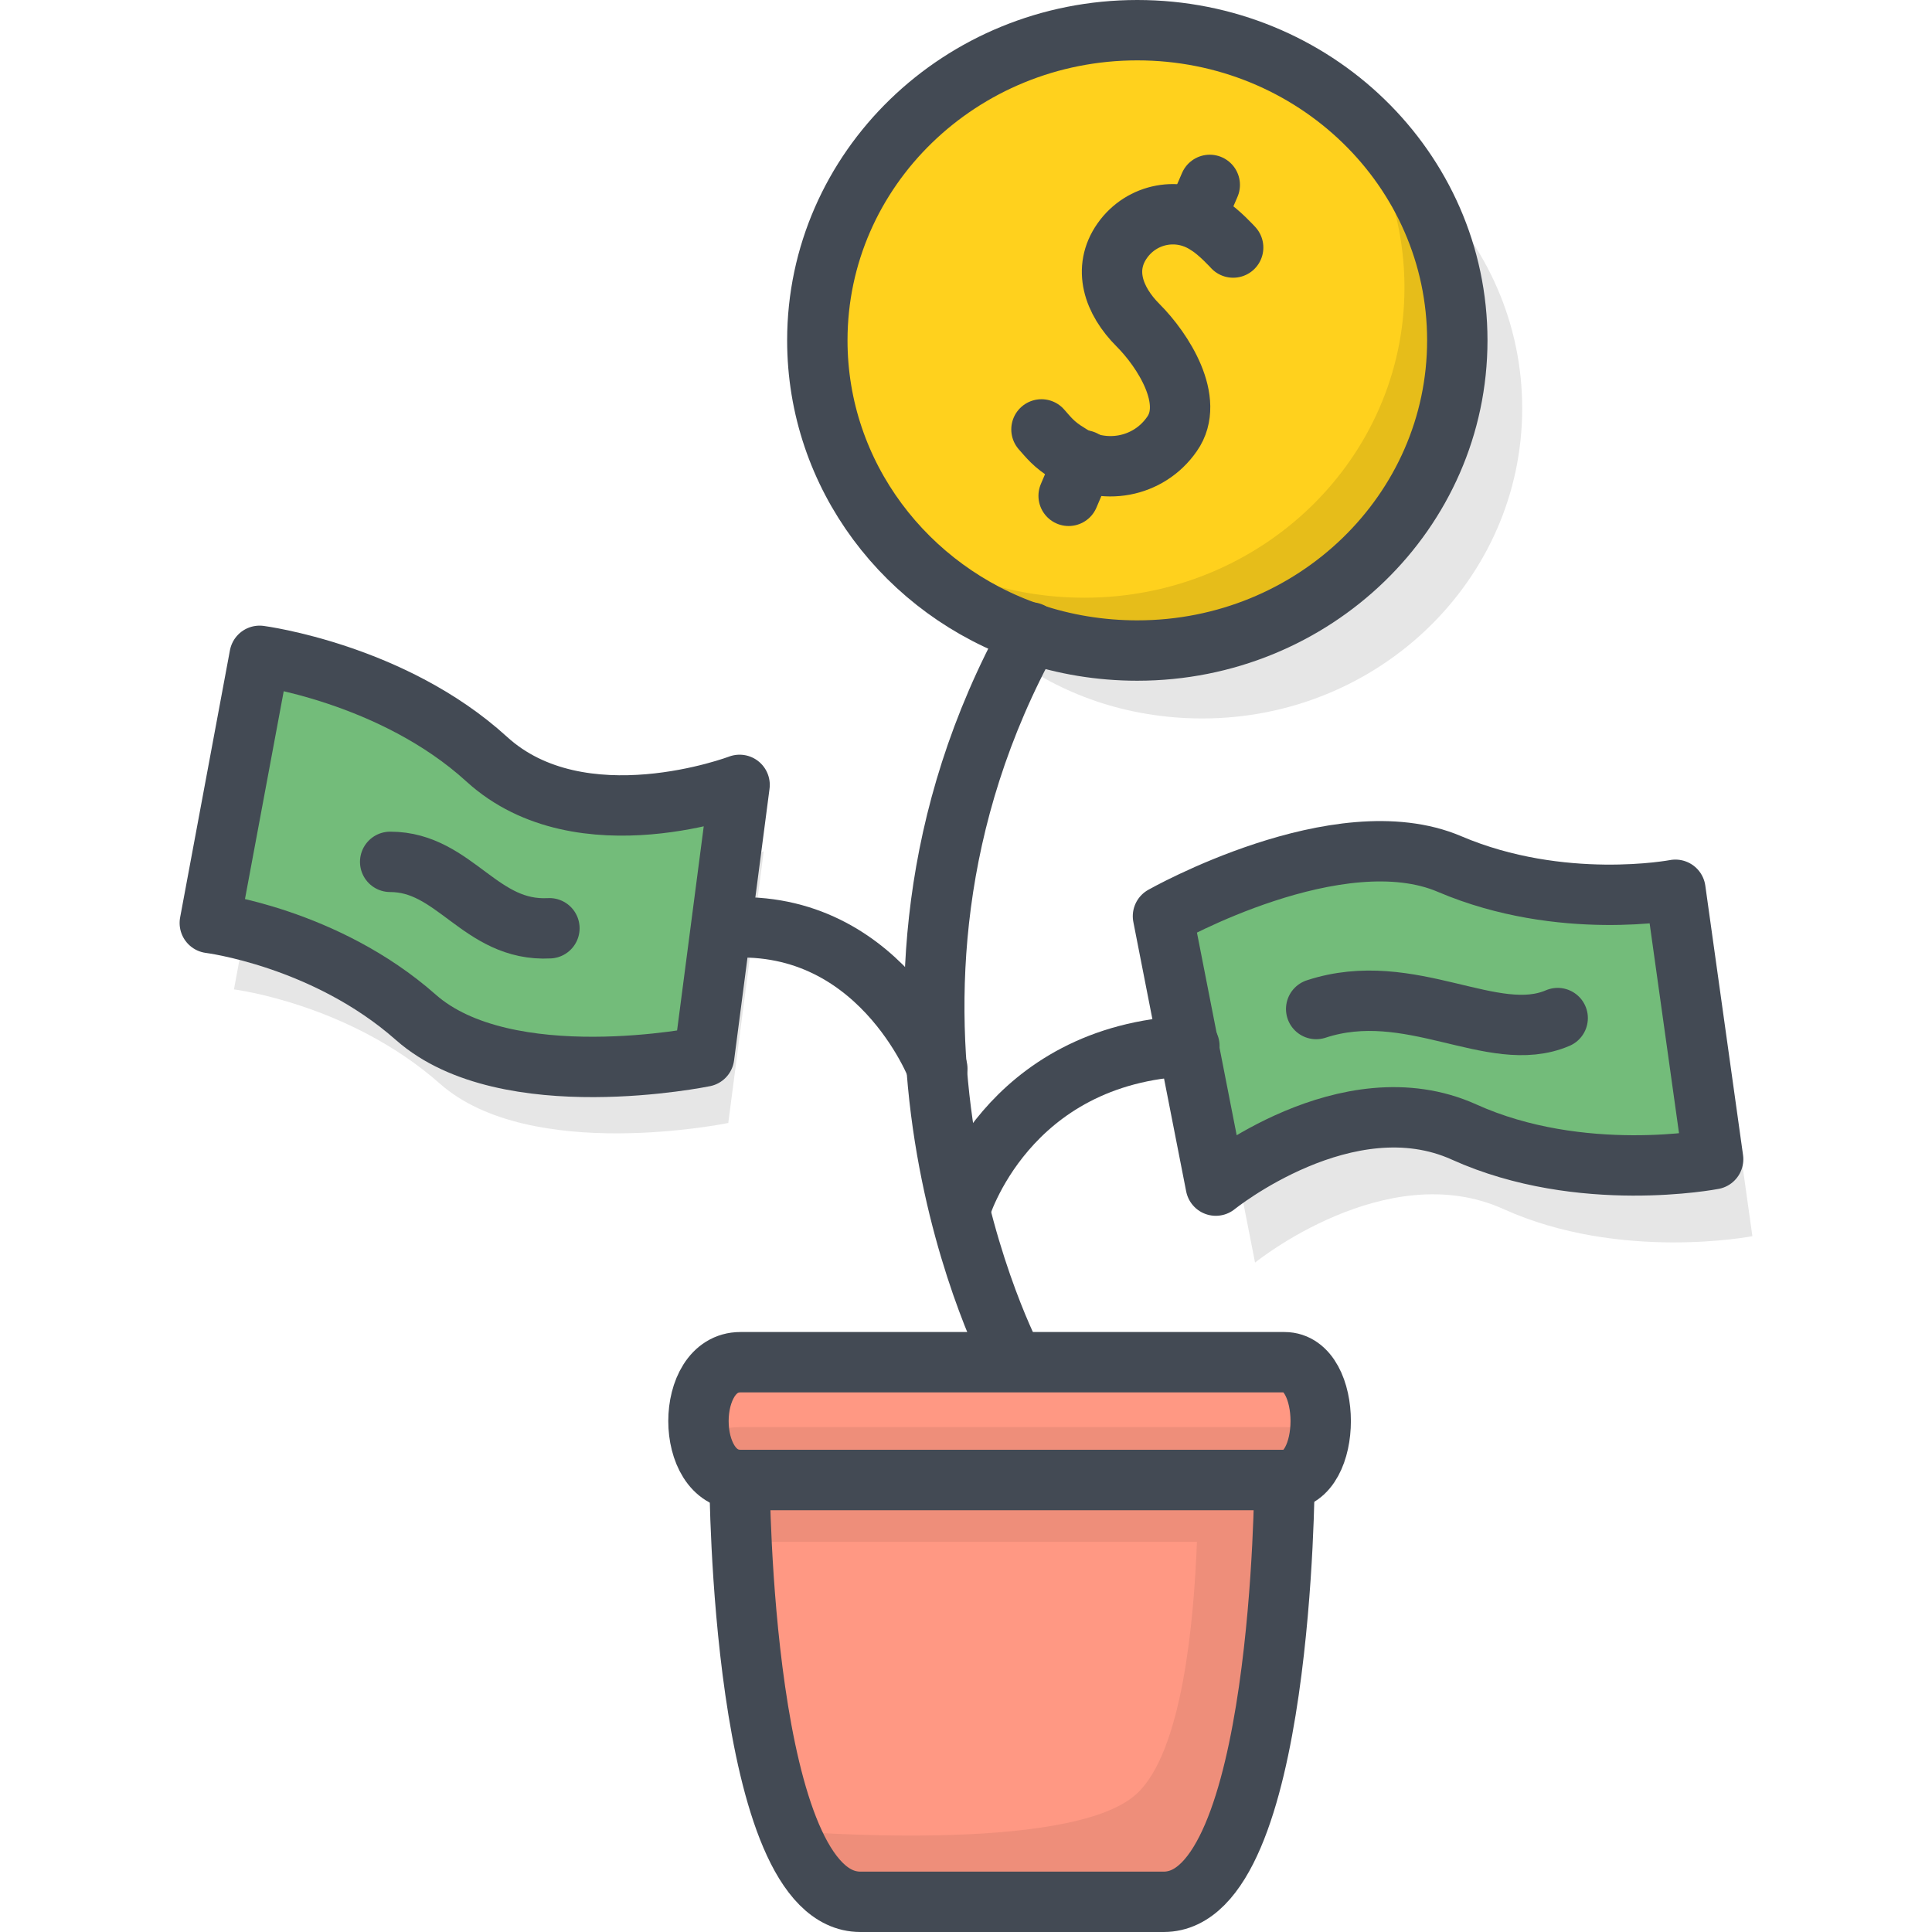
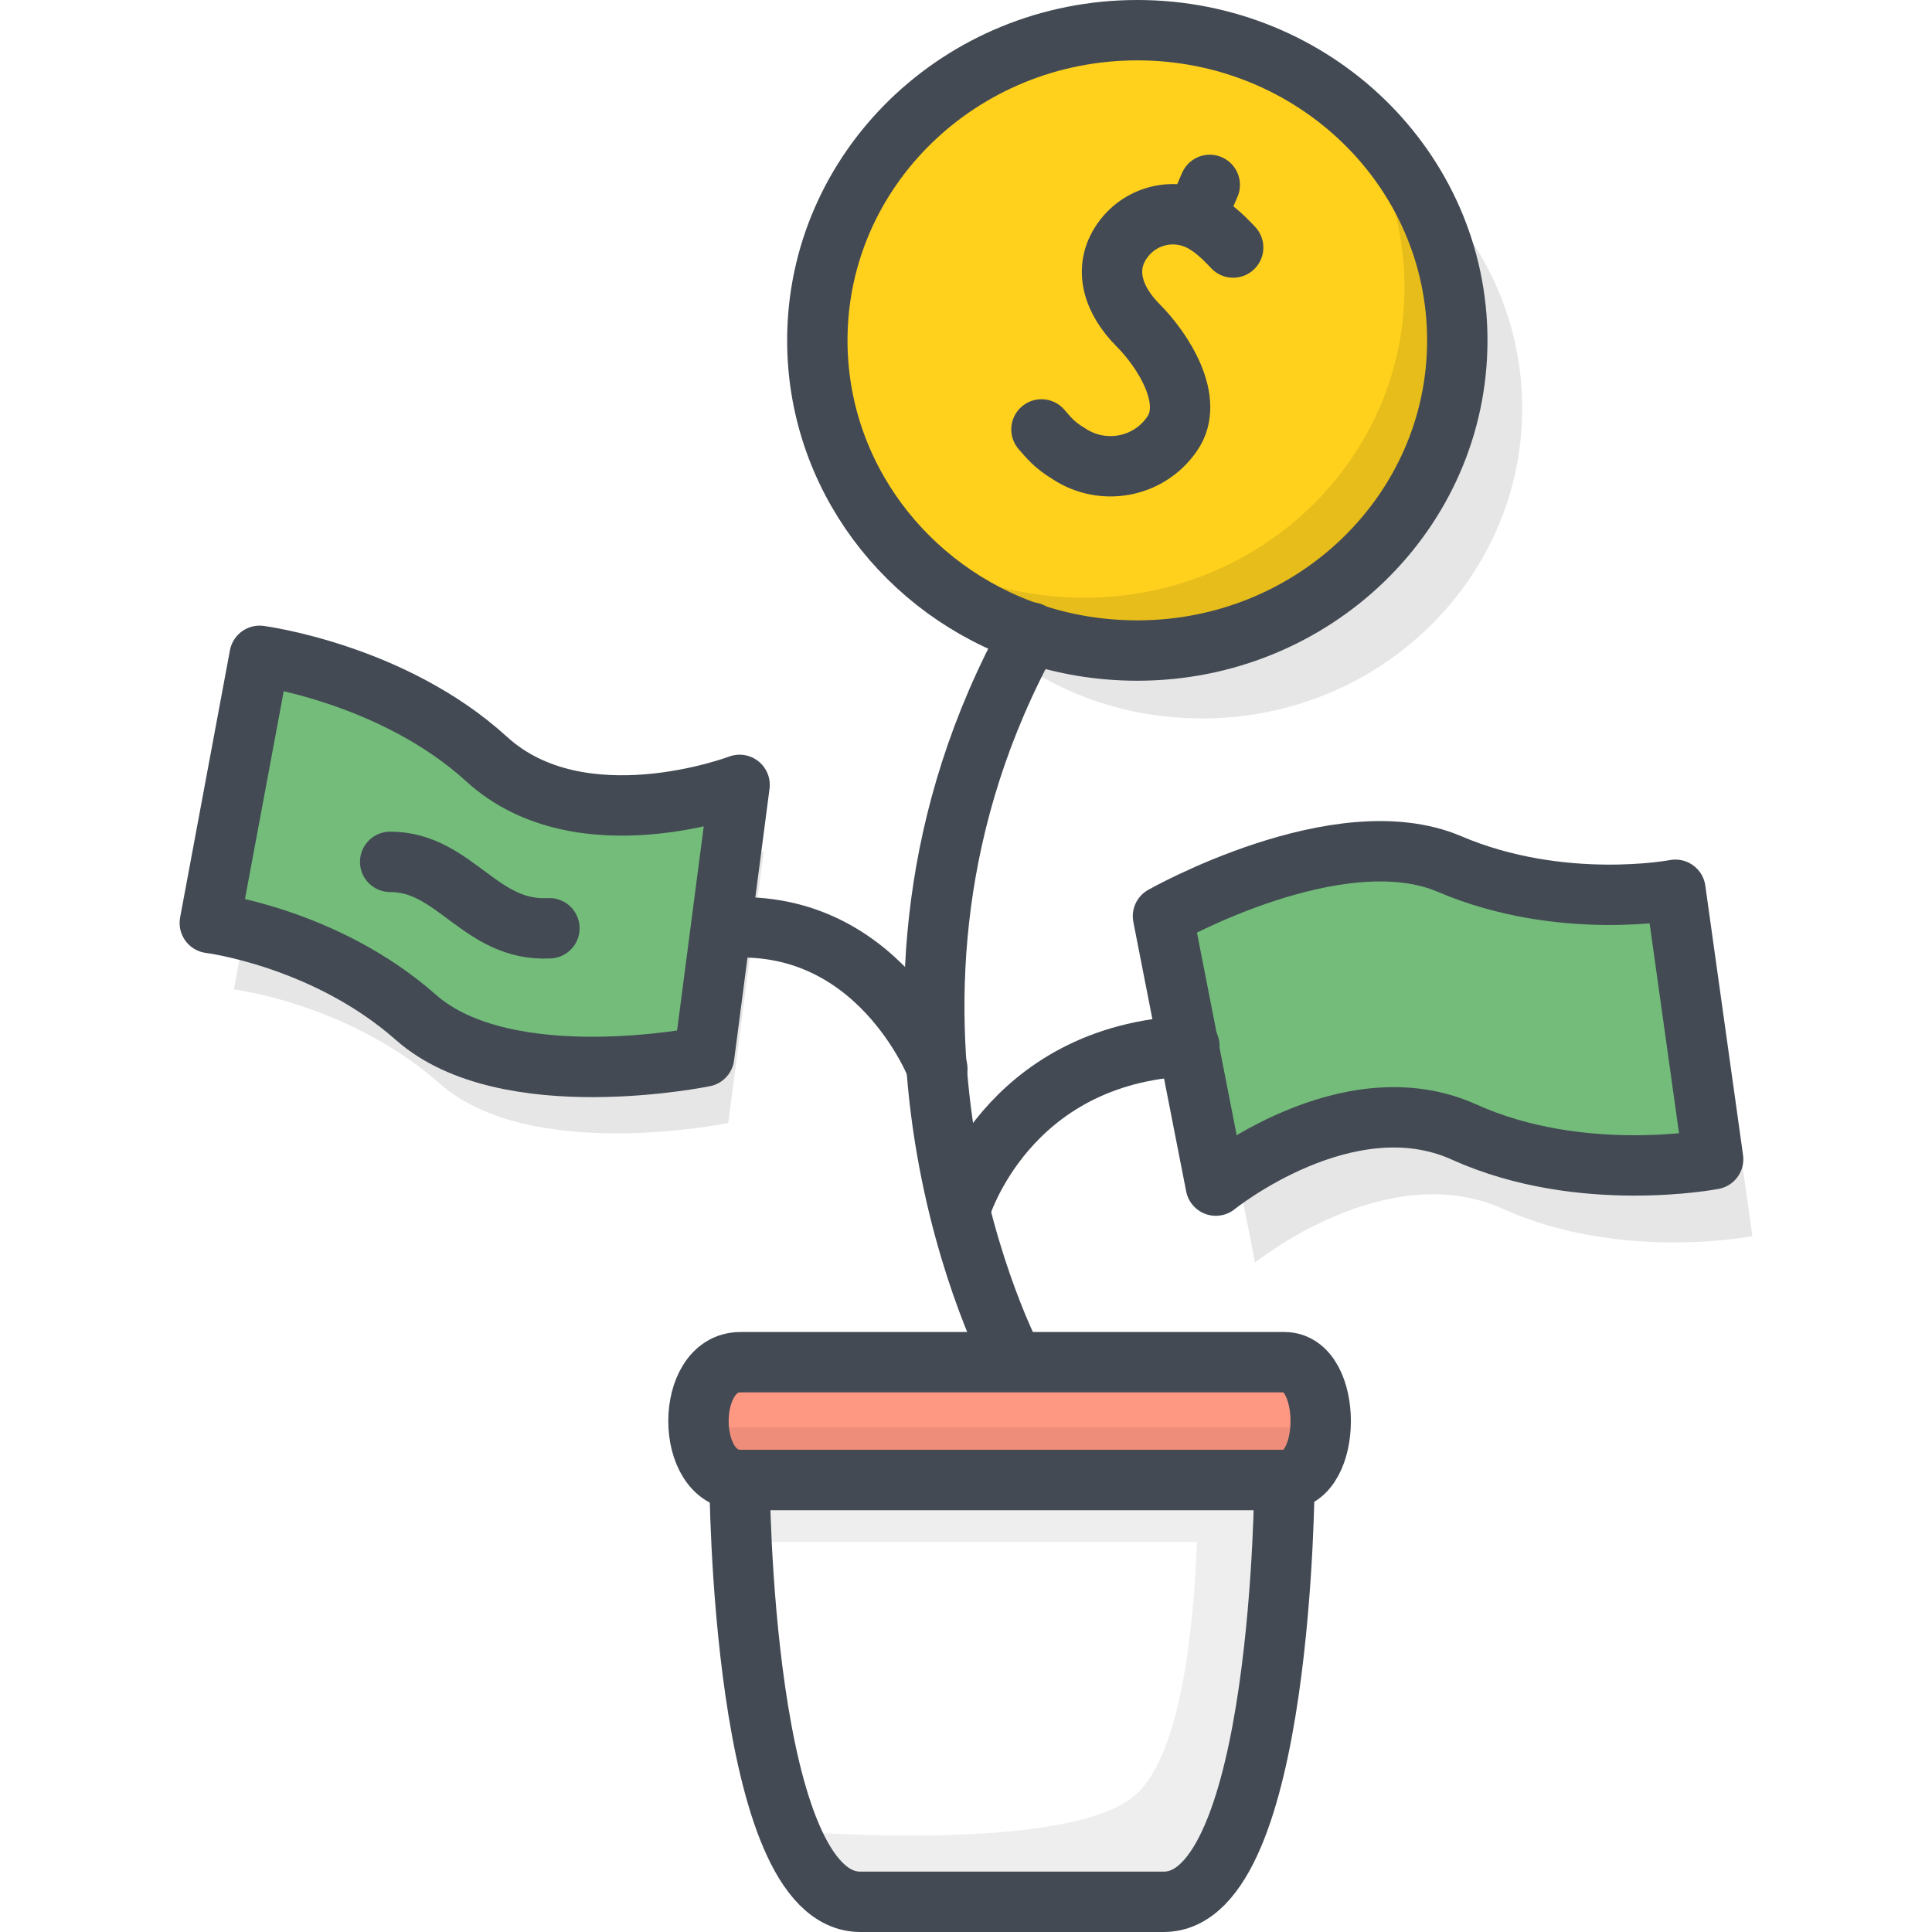
<svg xmlns="http://www.w3.org/2000/svg" version="1.1" id="Layer_1" x="0px" y="0px" viewBox="0 0 256 256" style="enable-background:new 0 0 256 256;" xml:space="preserve">
  <style type="text/css">
	.st0{fill:#FF9883;}
	.st1{fill:#FFFFFF;}
	.st2{opacity:5.000000e-02;}
	.st3{fill:#538FF4;}
	.st4{fill:#1AAC60;}
	.st5{opacity:0.1;}
	.st6{fill:none;stroke:#434A54;stroke-width:8;stroke-linecap:round;stroke-linejoin:round;stroke-miterlimit:10;}
	.st7{opacity:0.15;}
	.st8{fill:#70716A;}
	.st9{fill:#00CEFF;}
	.st10{fill:#F4D864;}
	.st11{opacity:7.000000e-02;}
	.st12{fill:#434A54;stroke:#434A54;stroke-miterlimit:10;}
	.st13{fill:#434A54;stroke:#434A54;stroke-width:8;stroke-linecap:round;stroke-linejoin:round;stroke-miterlimit:10;}
	.st14{fill:#D5D5D5;}
	.st15{fill:#FFAD76;}
	.st16{opacity:0.15;fill:none;stroke:#434A54;stroke-width:8;stroke-linecap:round;stroke-linejoin:round;stroke-miterlimit:10;}
	.st17{fill:#73BC7A;}
	.st18{fill:#DB5F4B;}
	.st19{fill:#FFD11D;}
	.st20{fill:#F9D49D;}
	.st21{fill:#AF8052;}
	.st22{fill:#BFE6F8;}
	.st23{fill:#D86464;}
	.st24{fill:#EF9354;}
	.st25{fill:#D37F46;}
	.st26{fill:#F3B220;}
	.st27{fill:none;stroke:#01A8EE;stroke-linecap:round;stroke-linejoin:round;stroke-miterlimit:10;}
	.st28{fill:#F4DED3;}
	.st29{fill:#D1B9AC;}
	.st30{fill:none;}
	.st31{fill:none;stroke:#FFFFFF;stroke-width:8;stroke-linecap:round;stroke-linejoin:round;stroke-miterlimit:10;}
	.st32{fill:#E0E0E0;}
	.st33{fill:none;stroke:#434A54;stroke-width:8;stroke-linecap:round;stroke-linejoin:round;}
	.st34{fill:none;stroke:#434A54;stroke-width:8;stroke-linecap:round;stroke-linejoin:round;stroke-dasharray:15.83,15.83;}
	.st35{fill:none;stroke:#434A54;stroke-width:8;stroke-linecap:round;stroke-linejoin:round;stroke-dasharray:15.65,15.65;}
	.st36{fill:none;stroke:#434A54;stroke-width:8;stroke-linecap:round;stroke-linejoin:round;stroke-dasharray:18.143,18.143;}
	.st37{fill:none;stroke:#434A54;stroke-width:8;stroke-linecap:round;stroke-linejoin:round;stroke-dasharray:12.937,12.937;}
	.st38{opacity:0.1;fill:none;stroke:#434A54;stroke-width:8;stroke-linecap:round;stroke-linejoin:round;stroke-miterlimit:10;}
	.st39{opacity:0.15;fill:none;stroke:#000000;stroke-width:8;stroke-linecap:round;stroke-linejoin:round;stroke-miterlimit:10;}
	.st40{fill:#00C2E2;}
	.st41{fill:#D1D1D1;}
	.st42{fill:#A0642E;}
	
		.st43{opacity:7.000000e-02;fill:#434A54;stroke:#434A54;stroke-width:8;stroke-linecap:round;stroke-linejoin:round;stroke-miterlimit:10;}
	.st44{fill:none;stroke:#434A54;stroke-width:8;stroke-linecap:round;stroke-linejoin:round;stroke-dasharray:11.806,11.806;}
	.st45{opacity:0.2;}
	.st46{opacity:7.000000e-02;fill:#231F20;}
	.st47{opacity:0.1;fill:#231F20;}
	.st48{opacity:0.8;}
	.st49{fill:#7F7F7A;}
	.st50{fill:#92D392;}
	.st51{fill:#EAEAEA;}
	.st52{fill:#434A54;}
	.st53{opacity:0.15;fill:#231F20;}
</style>
  <g>
    <path class="st5" d="M201.7,54.1c0,22.7-19,41.1-42.4,41.1c-4.9,0-9.7-0.8-14.1-2.3C128.8,87.3,117,72,117,54.1   c0-22.7,19-41.1,42.4-41.1S201.7,31.5,201.7,54.1z" />
    <path class="st5" d="M227.2,128.1c0,0-15.1,2.9-29.9-3.4c-14.7-6.3-38,6.9-38,6.9l7,35.7c0,0,17.4-14.1,32.9-7.1s33,3.6,33,3.6   L227.2,128.1z" />
    <path class="st5" d="M31,131.1c0,0,15.3,1.9,27.3,12.5c12,10.6,38.2,5.2,38.2,5.2l4.7-36c0,0-21,8-33.5-3.4S37.6,95.7,37.6,95.7   L31,131.1z" />
-     <path class="st0" d="M170.2,196.1c0,0-0.2,55.9-16,55.9H114c-15.8,0-16-55.9-16-55.9H170.2z" />
    <path class="st0" d="M170.2,196.1H98.1c-7.4,0-7.4-15.6,0-15.6h72.1C176.6,180.5,176.6,196.1,170.2,196.1z" />
    <path class="st11" d="M170.2,196.1c0,0,0,0.5,0,1.4c0,1.6-0.1,4.2-0.2,6.7h-0.1c-0.8,15.5-3.7,47.9-15.7,47.9H114   c-4.1,0-7.2-3.8-9.5-9.5c0,0,37.3,3.2,46.1-4.9c6.1-5.6,7.6-23,8-33.4H98.3c-0.2-4.2-0.2-8.1-0.2-8.1H170.2z" />
    <path class="st11" d="M170.2,196.1H98.1c-7.4,0-7.4-7,0-7h72.1C176.6,189,176.6,196.1,170.2,196.1z" />
    <path class="st19" d="M193.1,45.1c0,22.7-19,41.1-42.4,41.1c-4.9,0-9.7-0.8-14.1-2.3c-16.5-5.6-28.3-20.9-28.3-38.8   c0-22.7,19-41.1,42.4-41.1S193.1,22.4,193.1,45.1z" />
    <path class="st17" d="M222,117.9c0,0-15.1,2.9-29.9-3.4c-14.7-6.3-38,6.9-38,6.9l7,35.7c0,0,17.4-14.1,32.9-7.1s33,3.6,33,3.6   L222,117.9z" />
    <path class="st17" d="M27.8,122.3c0,0,15.3,1.9,27.3,12.5s38.2,5.2,38.2,5.2l4.7-36c0,0-21,8-33.5-3.4S34.4,86.9,34.4,86.9   L27.8,122.3z" />
    <path class="st5" d="M193.1,45.1c0,22.7-19,41.1-42.4,41.1c-4.9,0-9.7-0.8-14.1-2.3c-7.9-2.7-14.6-7.6-19.6-13.8   c3.7,2.9,8,5.2,12.6,6.8c4.4,1.5,9.1,2.3,14.1,2.3c23.4,0,42.4-18.4,42.4-41.1c0-9.3-3.2-18-8.6-24.9   C187,20.7,193.1,32.2,193.1,45.1z" />
    <g>
      <path class="st6" d="M163.4,32.8c0,0-1.9-2.1-3.4-3c-3.7-2.5-8.7-1.6-11.3,2.1s-1.2,7.9,2.1,11.2c3.3,3.3,7.6,10,4.5,14.4    c-3.1,4.5-9.2,5.6-13.7,2.6c-2-1.2-2.7-2.2-3.6-3.2" />
      <line class="st6" x1="158.4" y1="28.9" x2="160.3" y2="24.5" />
-       <line class="st6" x1="143.6" y1="61" x2="141.6" y2="65.7" />
    </g>
    <path class="st6" d="M170.2,196.1c0,0-0.2,55.9-16,55.9H114c-15.8,0-16-55.9-16-55.9H170.2z" />
    <path class="st6" d="M170.2,196.1H98.1c-7.4,0-7.4-15.6,0-15.6h72.1C176.6,180.5,176.6,196.1,170.2,196.1z" />
    <path class="st6" d="M134.3,180.4c0,0-25.1-47.1,2.3-96.6" />
    <path class="st6" d="M124.2,141.6c0,0-7.8-20.5-28.6-18.6" />
    <path class="st6" d="M127.2,160.3c0,0,6-20.7,30.4-21.7" />
    <path class="st6" d="M193.1,45.1c0,22.7-19,41.1-42.4,41.1c-4.9,0-9.7-0.8-14.1-2.3c-16.5-5.6-28.3-20.9-28.3-38.8   c0-22.7,19-41.1,42.4-41.1S193.1,22.4,193.1,45.1z" />
    <path class="st6" d="M222,117.9c0,0-15.1,2.9-29.9-3.4c-14.7-6.3-38,6.9-38,6.9l7,35.7c0,0,17.4-14.1,32.9-7.1s33,3.6,33,3.6   L222,117.9z" />
    <path class="st6" d="M27.8,122.3c0,0,15.3,1.9,27.3,12.5s38.2,5.2,38.2,5.2l4.7-36c0,0-21,8-33.5-3.4S34.4,86.9,34.4,86.9   L27.8,122.3z" />
    <path class="st6" d="M51.7,114.2c8.6,0,11.9,9.3,21.1,8.8" />
-     <path class="st6" d="M174.4,133.7c12.5-4.1,23.4,4.9,32,1.2" />
  </g>
</svg>